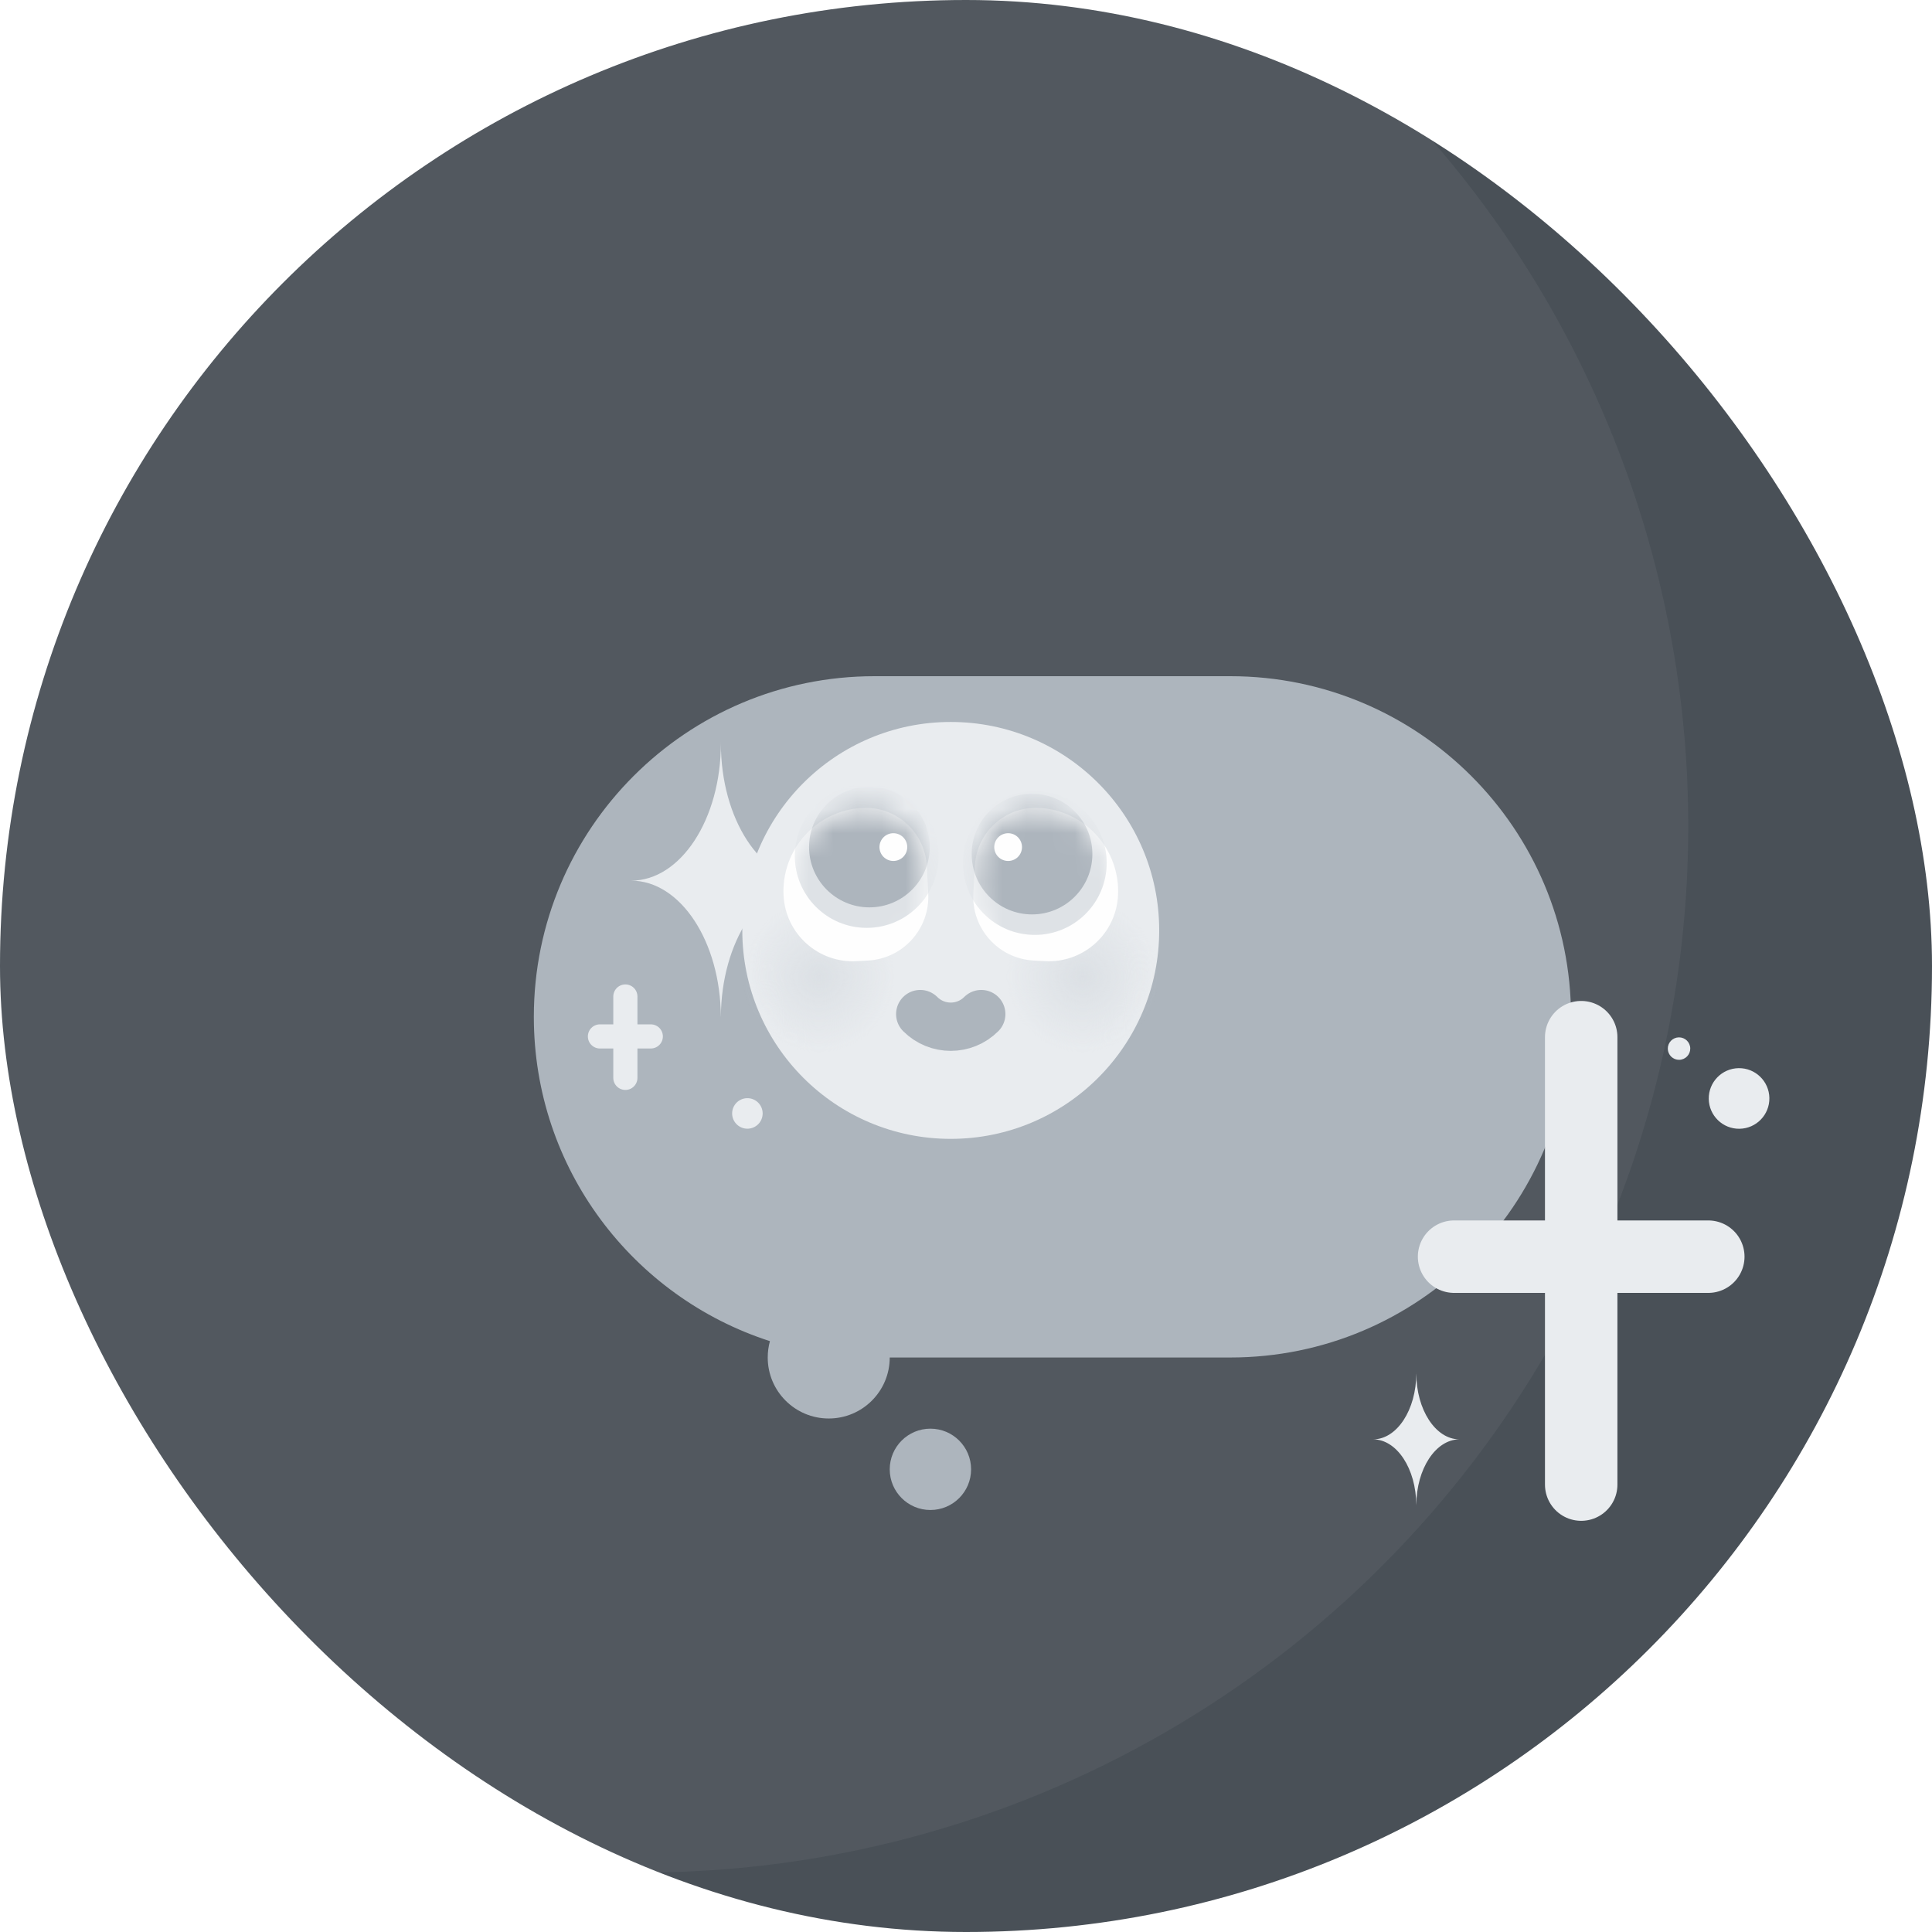
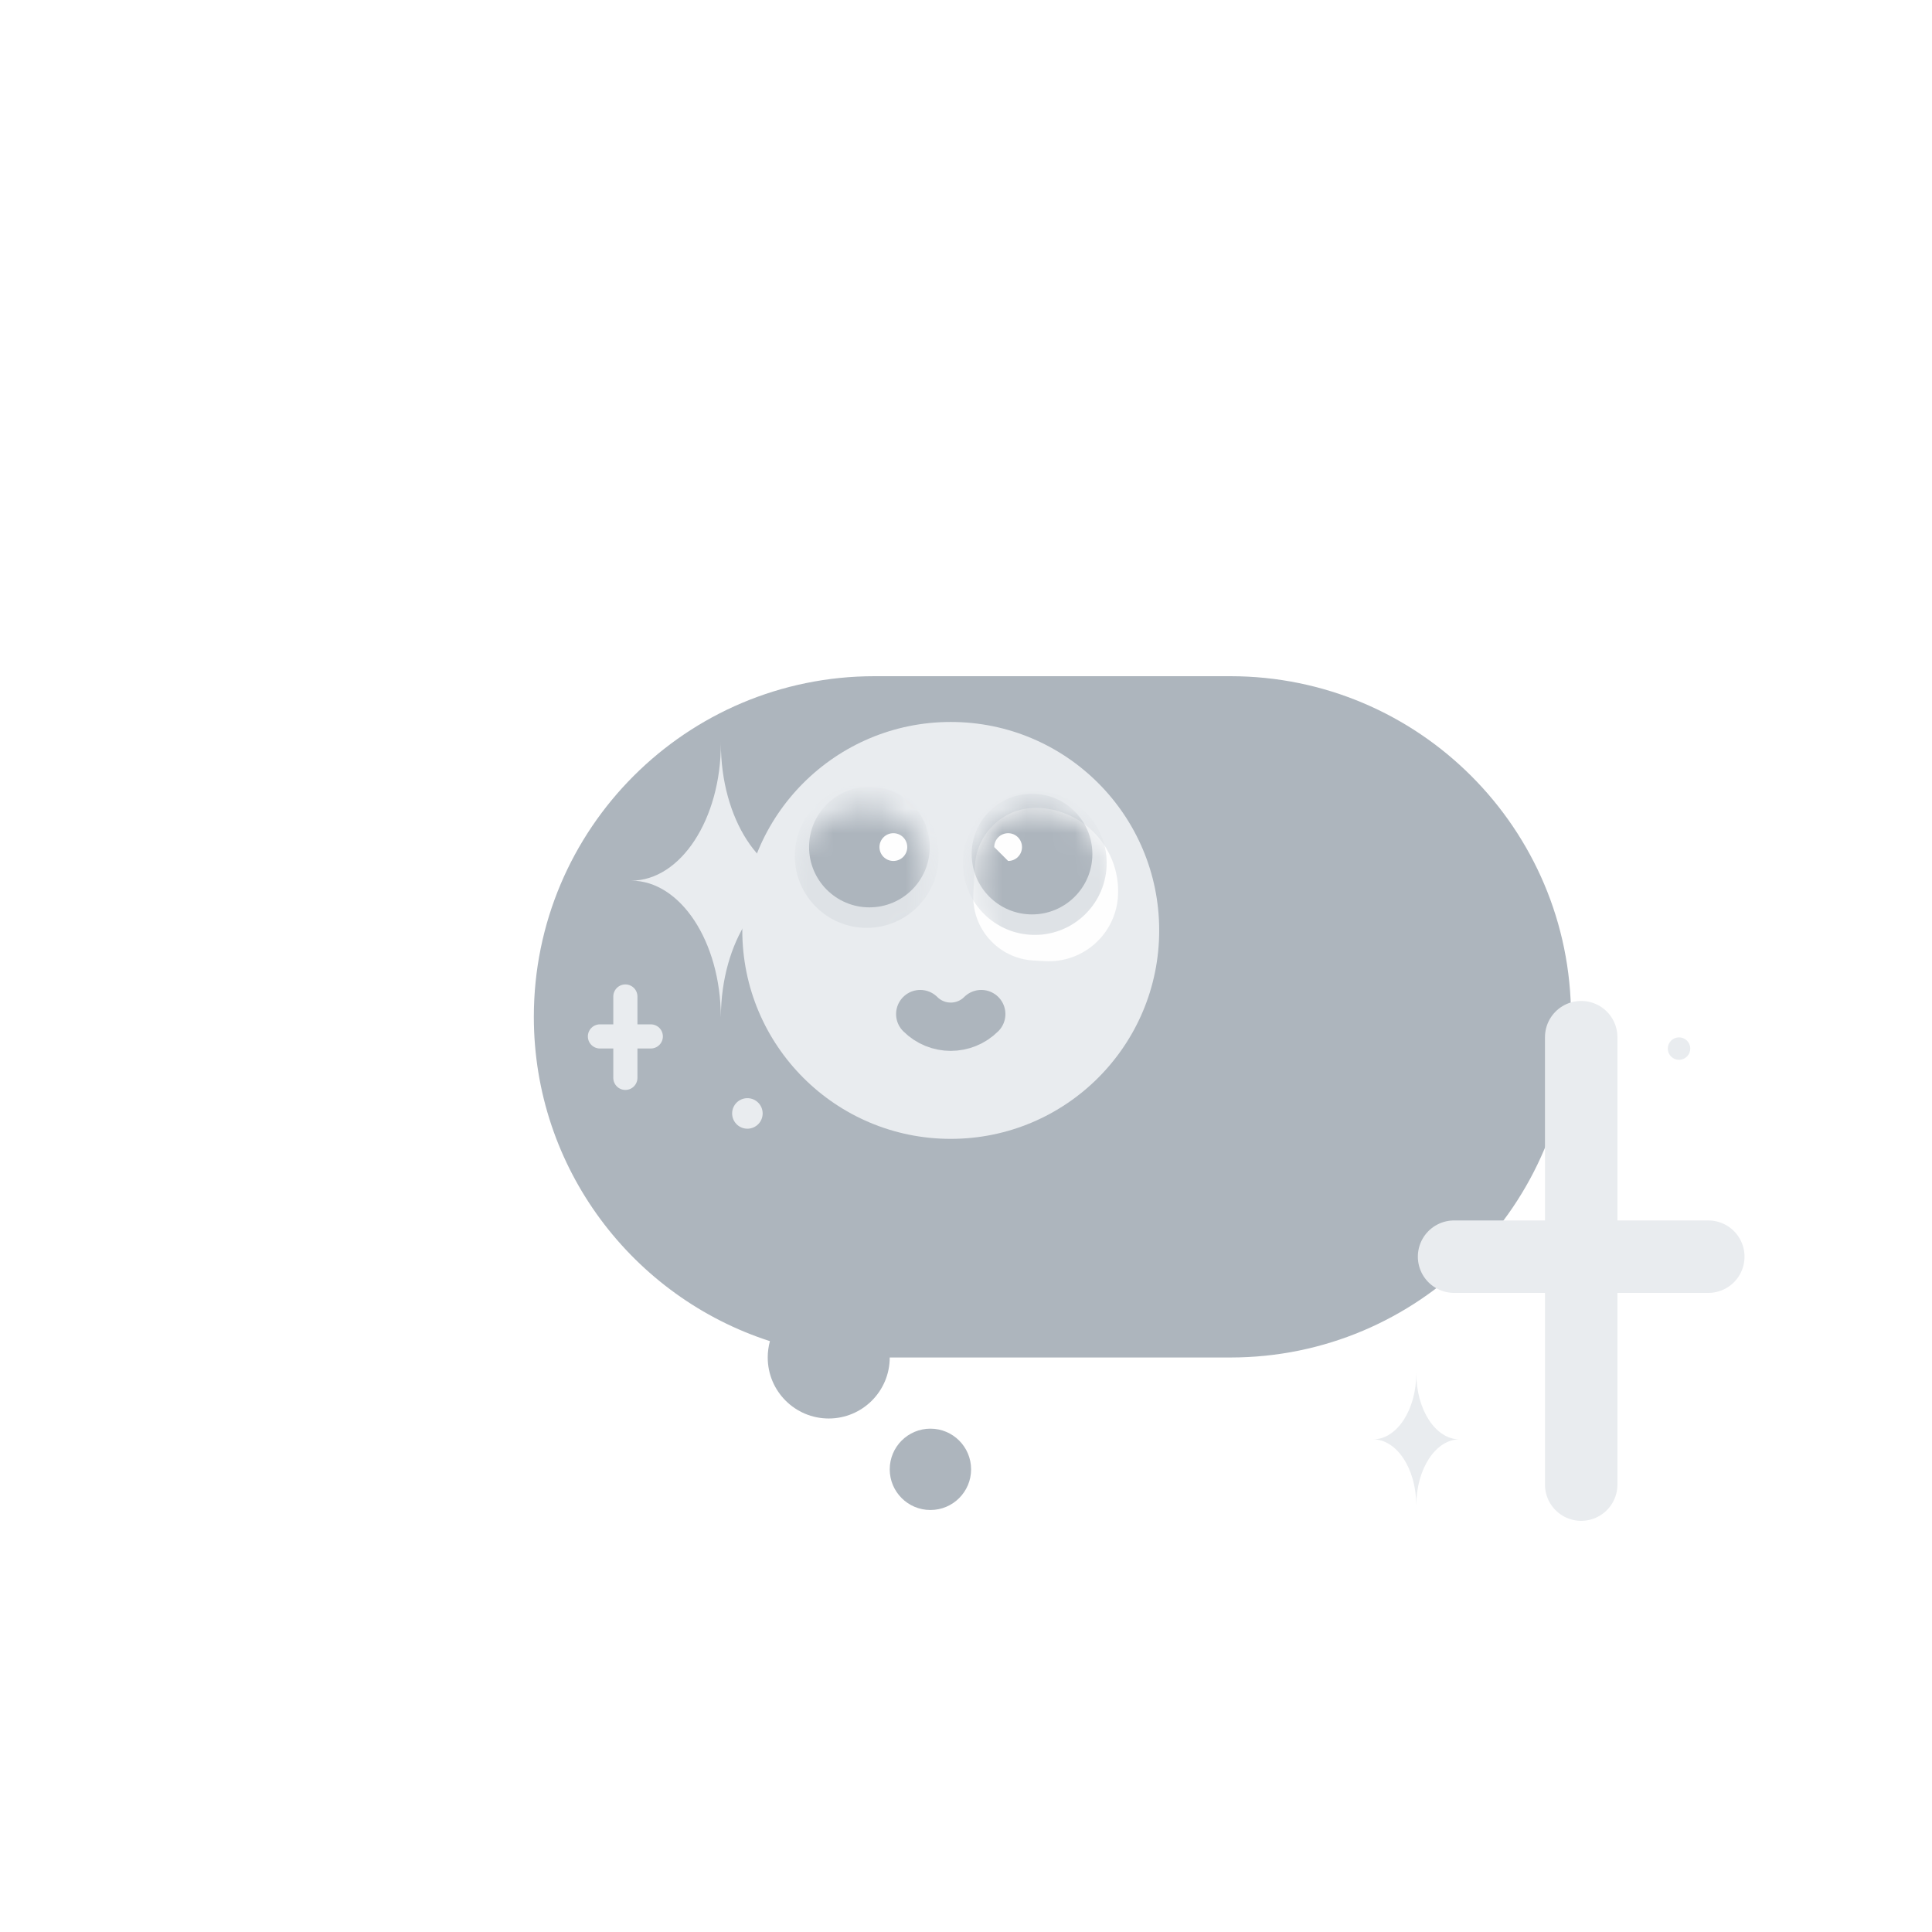
<svg xmlns="http://www.w3.org/2000/svg" width="80" height="80" viewBox="0 0 80 80" fill="none">
  <g clip-path="url(#clip0_43_2584)">
-     <rect width="80" height="80" rx="40" fill="#495057" />
    <circle cx="26.585" cy="34.215" r="43.323" fill="white" fill-opacity="0.05" />
    <g filter="url(#filter0_d_43_2584)">
      <path fill-rule="evenodd" clip-rule="evenodd" d="M61.053 38.105C61.053 30.315 54.738 24 46.947 24H32.211C24.421 24 18.105 30.315 18.105 38.105C18.105 44.385 22.209 49.706 27.881 51.534C27.822 51.749 27.79 51.976 27.79 52.211C27.79 53.606 28.921 54.737 30.316 54.737C31.711 54.737 32.842 53.606 32.842 52.211L46.947 52.211C54.738 52.211 61.053 45.895 61.053 38.105ZM34.526 58.526C35.457 58.526 36.211 57.772 36.211 56.842C36.211 55.912 35.457 55.158 34.526 55.158C33.596 55.158 32.842 55.912 32.842 56.842C32.842 57.772 33.596 58.526 34.526 58.526Z" fill="#ADB5BD" />
      <g filter="url(#filter1_d_43_2584)">
        <path fill-rule="evenodd" clip-rule="evenodd" d="M18.144 28.466C20.181 28.473 21.834 30.991 21.849 34.105L21.85 34.105C21.865 31.002 23.507 28.49 25.535 28.466L25.535 28.466C23.497 28.441 21.85 25.906 21.85 22.781C21.85 25.916 20.191 28.458 18.144 28.466ZM18.105 28.466C18.113 28.466 18.121 28.466 18.129 28.466L18.105 28.466C18.105 28.466 18.105 28.466 18.105 28.466ZM21.85 22.737L21.85 22.78L21.849 22.737L21.85 22.737Z" fill="#E9ECEF" />
        <path fill-rule="evenodd" clip-rule="evenodd" d="M50.646 48.864C50.646 50.376 49.844 51.601 48.856 51.601L48.842 51.601C48.842 51.601 48.842 51.601 48.842 51.601C48.847 51.601 48.852 51.601 48.856 51.601C49.84 51.601 50.638 52.815 50.645 54.317L50.646 54.317C50.653 52.822 51.444 51.613 52.421 51.601L52.421 51.601C51.439 51.59 50.646 50.368 50.646 48.864L50.646 48.842H50.645L50.646 48.864Z" fill="#E9ECEF" />
-         <circle cx="64.011" cy="37.485" r="1.255" transform="rotate(-0.884 64.011 37.485)" fill="#E9ECEF" />
        <circle cx="22.948" cy="38.105" r="0.632" fill="#E9ECEF" />
        <circle cx="61.525" cy="35.42" r="0.465" transform="rotate(-0.884 61.525 35.42)" fill="#E9ECEF" />
        <path d="M52.21 44.036H57.474M62.737 44.036H57.474M57.474 44.036V34.947M57.474 44.036V53.474" stroke="#E9ECEF" stroke-width="3" stroke-linecap="round" />
        <path d="M16.842 34.916H17.895M18.948 34.916H17.895M17.895 34.916V33.263M17.895 34.916V36.632" stroke="#E9ECEF" stroke-linecap="round" />
      </g>
    </g>
    <g clip-path="url(#clip1_43_2584)">
      <path d="M39.368 47.158C44.136 47.158 48 43.293 48 38.526C48 33.759 44.136 29.895 39.368 29.895C34.601 29.895 30.737 33.759 30.737 38.526C30.737 43.293 34.601 47.158 39.368 47.158Z" fill="#E9ECEF" />
      <mask id="mask0_43_2584" style="mask-type:luminance" maskUnits="userSpaceOnUse" x="30" y="29" width="18" height="19">
-         <path d="M39.368 47.158C44.136 47.158 48 43.293 48 38.526C48 33.759 44.136 29.895 39.368 29.895C34.601 29.895 30.737 33.759 30.737 38.526C30.737 43.293 34.601 47.158 39.368 47.158Z" fill="white" />
-       </mask>
+         </mask>
      <g mask="url(#mask0_43_2584)">
        <path d="M33.904 43.605C35.653 43.605 37.071 42.187 37.071 40.438C37.071 38.689 35.653 37.271 33.904 37.271C32.155 37.271 30.737 38.689 30.737 40.438C30.737 42.187 32.155 43.605 33.904 43.605Z" fill="url(#paint0_radial_43_2584)" fill-opacity="0.5" />
        <path d="M44.833 43.605C46.582 43.605 48 42.187 48 40.438C48 38.689 46.582 37.271 44.833 37.271C43.084 37.271 41.666 38.689 41.666 40.438C41.666 42.187 43.084 43.605 44.833 43.605Z" fill="url(#paint1_radial_43_2584)" fill-opacity="0.5" />
        <path d="M44.833 43.605C46.582 43.605 48 42.187 48 40.438C48 38.689 46.582 37.271 44.833 37.271C43.084 37.271 41.666 38.689 41.666 40.438C41.666 42.187 43.084 43.605 44.833 43.605Z" fill="url(#paint2_radial_43_2584)" fill-opacity="0.5" />
      </g>
      <path d="M40.632 41.991C39.935 42.689 38.802 42.689 38.105 41.991" stroke="#ADB5BD" stroke-width="2" stroke-miterlimit="10" stroke-linecap="round" />
      <path d="M43.036 33.454C44.939 33.559 46.399 35.189 46.294 37.092C46.207 38.675 44.854 39.886 43.271 39.799L42.796 39.773C41.342 39.693 40.223 38.448 40.304 36.99L40.367 35.845C40.444 34.449 41.64 33.377 43.036 33.454Z" fill="#FEFEFE" />
      <mask id="mask1_43_2584" style="mask-type:luminance" maskUnits="userSpaceOnUse" x="40" y="33" width="7" height="7">
        <path d="M43.036 33.454C44.939 33.559 46.399 35.189 46.294 37.092C46.207 38.675 44.854 39.886 43.271 39.799L42.796 39.773C41.342 39.693 40.223 38.448 40.304 36.99L40.367 35.845C40.444 34.449 41.64 33.377 43.036 33.454Z" fill="white" />
      </mask>
      <g mask="url(#mask1_43_2584)">
        <path d="M42.848 38.713C44.492 38.713 45.825 37.38 45.825 35.736C45.825 34.092 44.492 32.758 42.848 32.758C41.204 32.758 39.871 34.092 39.871 35.736C39.871 37.38 41.204 38.713 42.848 38.713Z" fill="#DEE2E6" />
        <path d="M42.734 37.864C44.114 37.864 45.233 36.745 45.233 35.365C45.233 33.985 44.114 32.867 42.734 32.867C41.354 32.867 40.235 33.985 40.235 35.365C40.235 36.745 41.354 37.864 42.734 37.864Z" fill="#ADB5BD" />
      </g>
-       <path d="M41.745 35.651C42.062 35.651 42.319 35.394 42.319 35.076C42.319 34.759 42.062 34.501 41.745 34.501C41.427 34.501 41.169 34.759 41.169 35.076C41.169 35.394 41.427 35.651 41.745 35.651Z" fill="#FEFEFE" />
-       <path d="M35.944 39.774L35.469 39.8C33.886 39.887 32.533 38.675 32.446 37.093C32.341 35.189 33.801 33.56 35.704 33.455C37.1 33.378 38.297 34.45 38.373 35.846L38.436 36.991C38.516 38.445 37.401 39.694 35.944 39.774Z" fill="#FEFEFE" />
+       <path d="M41.745 35.651C42.062 35.651 42.319 35.394 42.319 35.076C42.319 34.759 42.062 34.501 41.745 34.501C41.427 34.501 41.169 34.759 41.169 35.076Z" fill="#FEFEFE" />
      <mask id="mask2_43_2584" style="mask-type:luminance" maskUnits="userSpaceOnUse" x="32" y="33" width="7" height="7">
        <path d="M35.944 39.774L35.469 39.8C33.886 39.887 32.533 38.675 32.446 37.093C32.341 35.189 33.801 33.56 35.704 33.455C37.1 33.378 38.297 34.45 38.373 35.846L38.436 36.991C38.516 38.445 37.401 39.694 35.944 39.774Z" fill="white" />
      </mask>
      <g mask="url(#mask2_43_2584)">
        <path d="M35.889 38.421C37.533 38.421 38.866 37.088 38.866 35.444C38.866 33.8 37.533 32.467 35.889 32.467C34.245 32.467 32.912 33.8 32.912 35.444C32.912 37.088 34.245 38.421 35.889 38.421Z" fill="#DEE2E6" />
        <path d="M36 37.572C37.38 37.572 38.499 36.453 38.499 35.073C38.499 33.693 37.38 32.575 36 32.575C34.62 32.575 33.502 33.693 33.502 35.073C33.502 36.453 34.62 37.572 36 37.572Z" fill="#ADB5BD" />
      </g>
      <path d="M36.992 35.651C37.31 35.651 37.568 35.394 37.568 35.076C37.568 34.759 37.31 34.501 36.992 34.501C36.675 34.501 36.417 34.759 36.417 35.076C36.417 35.394 36.675 35.651 36.992 35.651Z" fill="#FEFEFE" />
    </g>
  </g>
  <defs>
    <filter id="filter0_d_43_2584" x="16.342" y="22.737" width="56.924" height="43.79" filterUnits="userSpaceOnUse" color-interpolation-filters="sRGB">
      <feFlood flood-opacity="0" result="BackgroundImageFix" />
      <feColorMatrix in="SourceAlpha" type="matrix" values="0 0 0 0 0 0 0 0 0 0 0 0 0 0 0 0 0 0 127 0" result="hardAlpha" />
      <feOffset dx="4" dy="4" />
      <feGaussianBlur stdDeviation="2" />
      <feComposite in2="hardAlpha" operator="out" />
      <feColorMatrix type="matrix" values="0 0 0 0 0 0 0 0 0 0 0 0 0 0 0 0 0 0 0.1 0" />
      <feBlend mode="normal" in2="BackgroundImageFix" result="effect1_dropShadow_43_2584" />
      <feBlend mode="normal" in="SourceGraphic" in2="effect1_dropShadow_43_2584" result="shape" />
    </filter>
    <filter id="filter1_d_43_2584" x="16.342" y="22.737" width="56.924" height="40.237" filterUnits="userSpaceOnUse" color-interpolation-filters="sRGB">
      <feFlood flood-opacity="0" result="BackgroundImageFix" />
      <feColorMatrix in="SourceAlpha" type="matrix" values="0 0 0 0 0 0 0 0 0 0 0 0 0 0 0 0 0 0 127 0" result="hardAlpha" />
      <feOffset dx="4" dy="4" />
      <feGaussianBlur stdDeviation="2" />
      <feComposite in2="hardAlpha" operator="out" />
      <feColorMatrix type="matrix" values="0 0 0 0 0 0 0 0 0 0 0 0 0 0 0 0 0 0 0.01 0" />
      <feBlend mode="normal" in2="BackgroundImageFix" result="effect1_dropShadow_43_2584" />
      <feBlend mode="normal" in="SourceGraphic" in2="effect1_dropShadow_43_2584" result="shape" />
    </filter>
    <radialGradient id="paint0_radial_43_2584" cx="0" cy="0" r="1" gradientUnits="userSpaceOnUse" gradientTransform="translate(33.904 40.438) scale(3.167)">
      <stop stop-color="#CED4DA" />
      <stop offset="1" stop-color="#CED4DA" stop-opacity="0" />
    </radialGradient>
    <radialGradient id="paint1_radial_43_2584" cx="0" cy="0" r="1" gradientUnits="userSpaceOnUse" gradientTransform="translate(44.833 30.041) scale(3.167)">
      <stop stop-color="#FFC8D6" />
      <stop offset="1" stop-color="#FFC8D6" stop-opacity="0" />
    </radialGradient>
    <radialGradient id="paint2_radial_43_2584" cx="0" cy="0" r="1" gradientUnits="userSpaceOnUse" gradientTransform="translate(44.833 40.438) scale(3.167)">
      <stop stop-color="#CED4DA" />
      <stop offset="1" stop-color="#CED4DA" stop-opacity="0" />
    </radialGradient>
    <clipPath id="clip0_43_2584">
      <rect width="80" height="80" rx="40" fill="white" />
    </clipPath>
    <clipPath id="clip1_43_2584">
      <rect width="17.263" height="17.263" fill="white" transform="translate(30.737 29.895)" />
    </clipPath>
  </defs>
</svg>